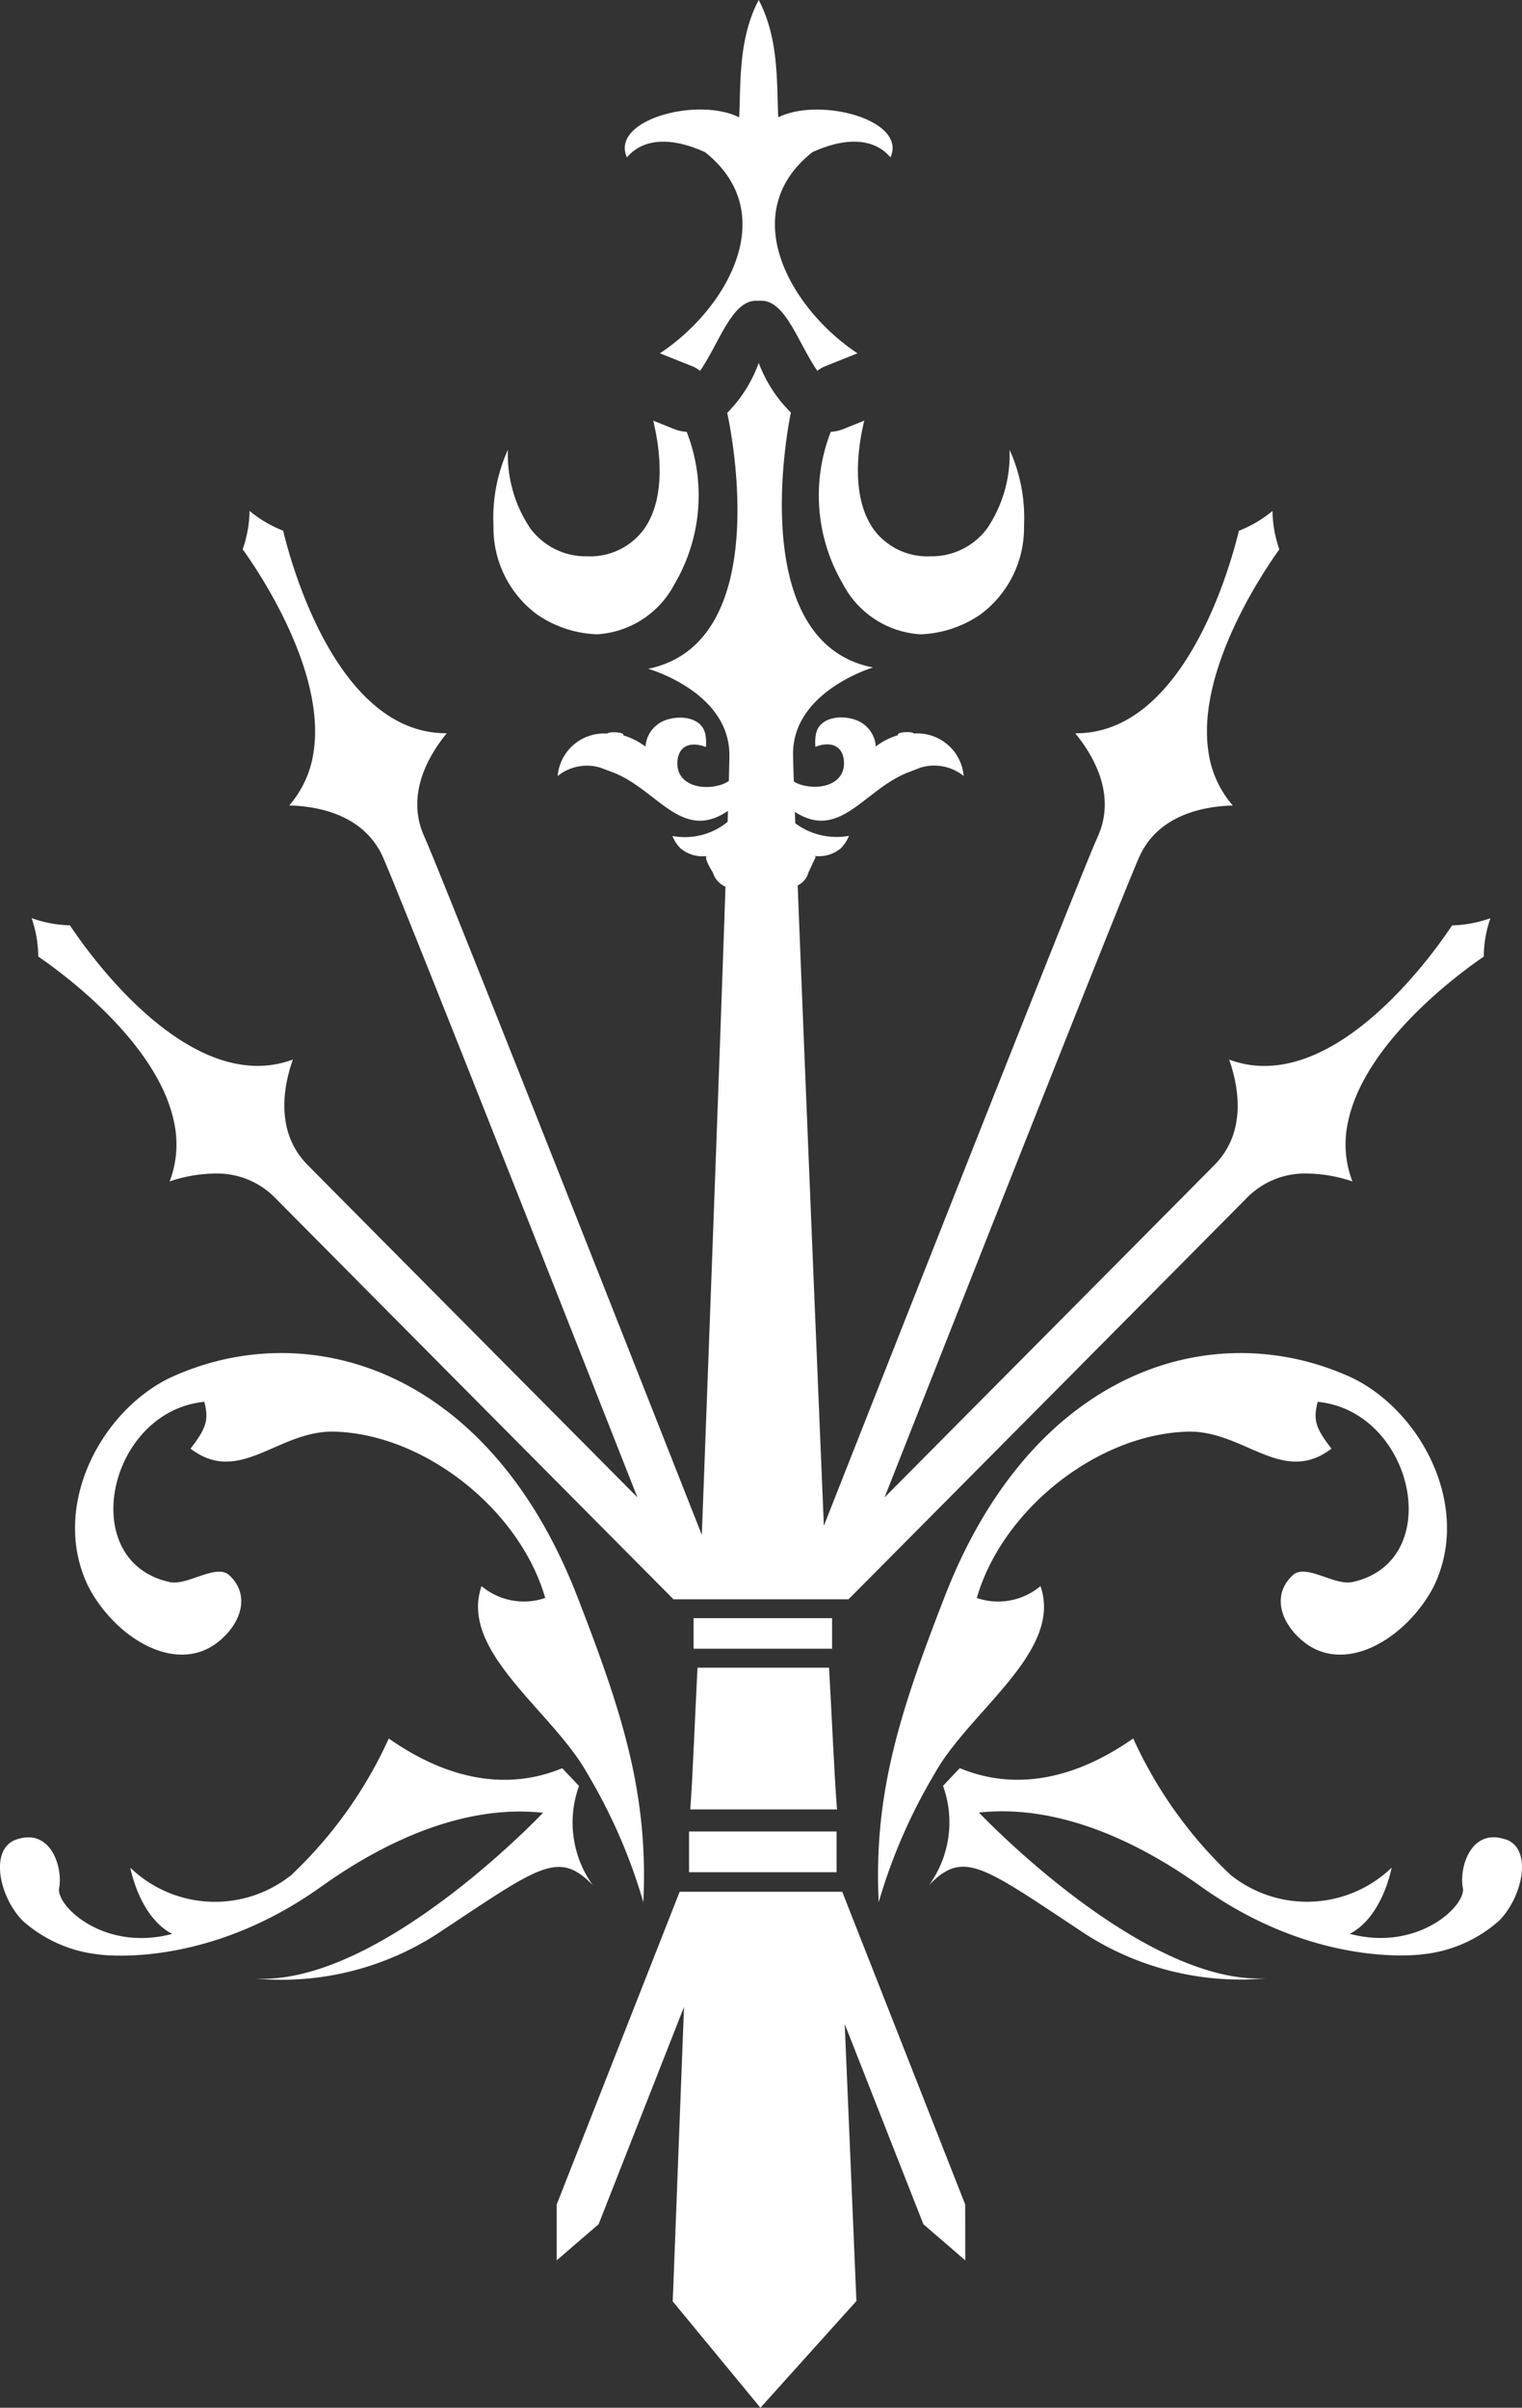
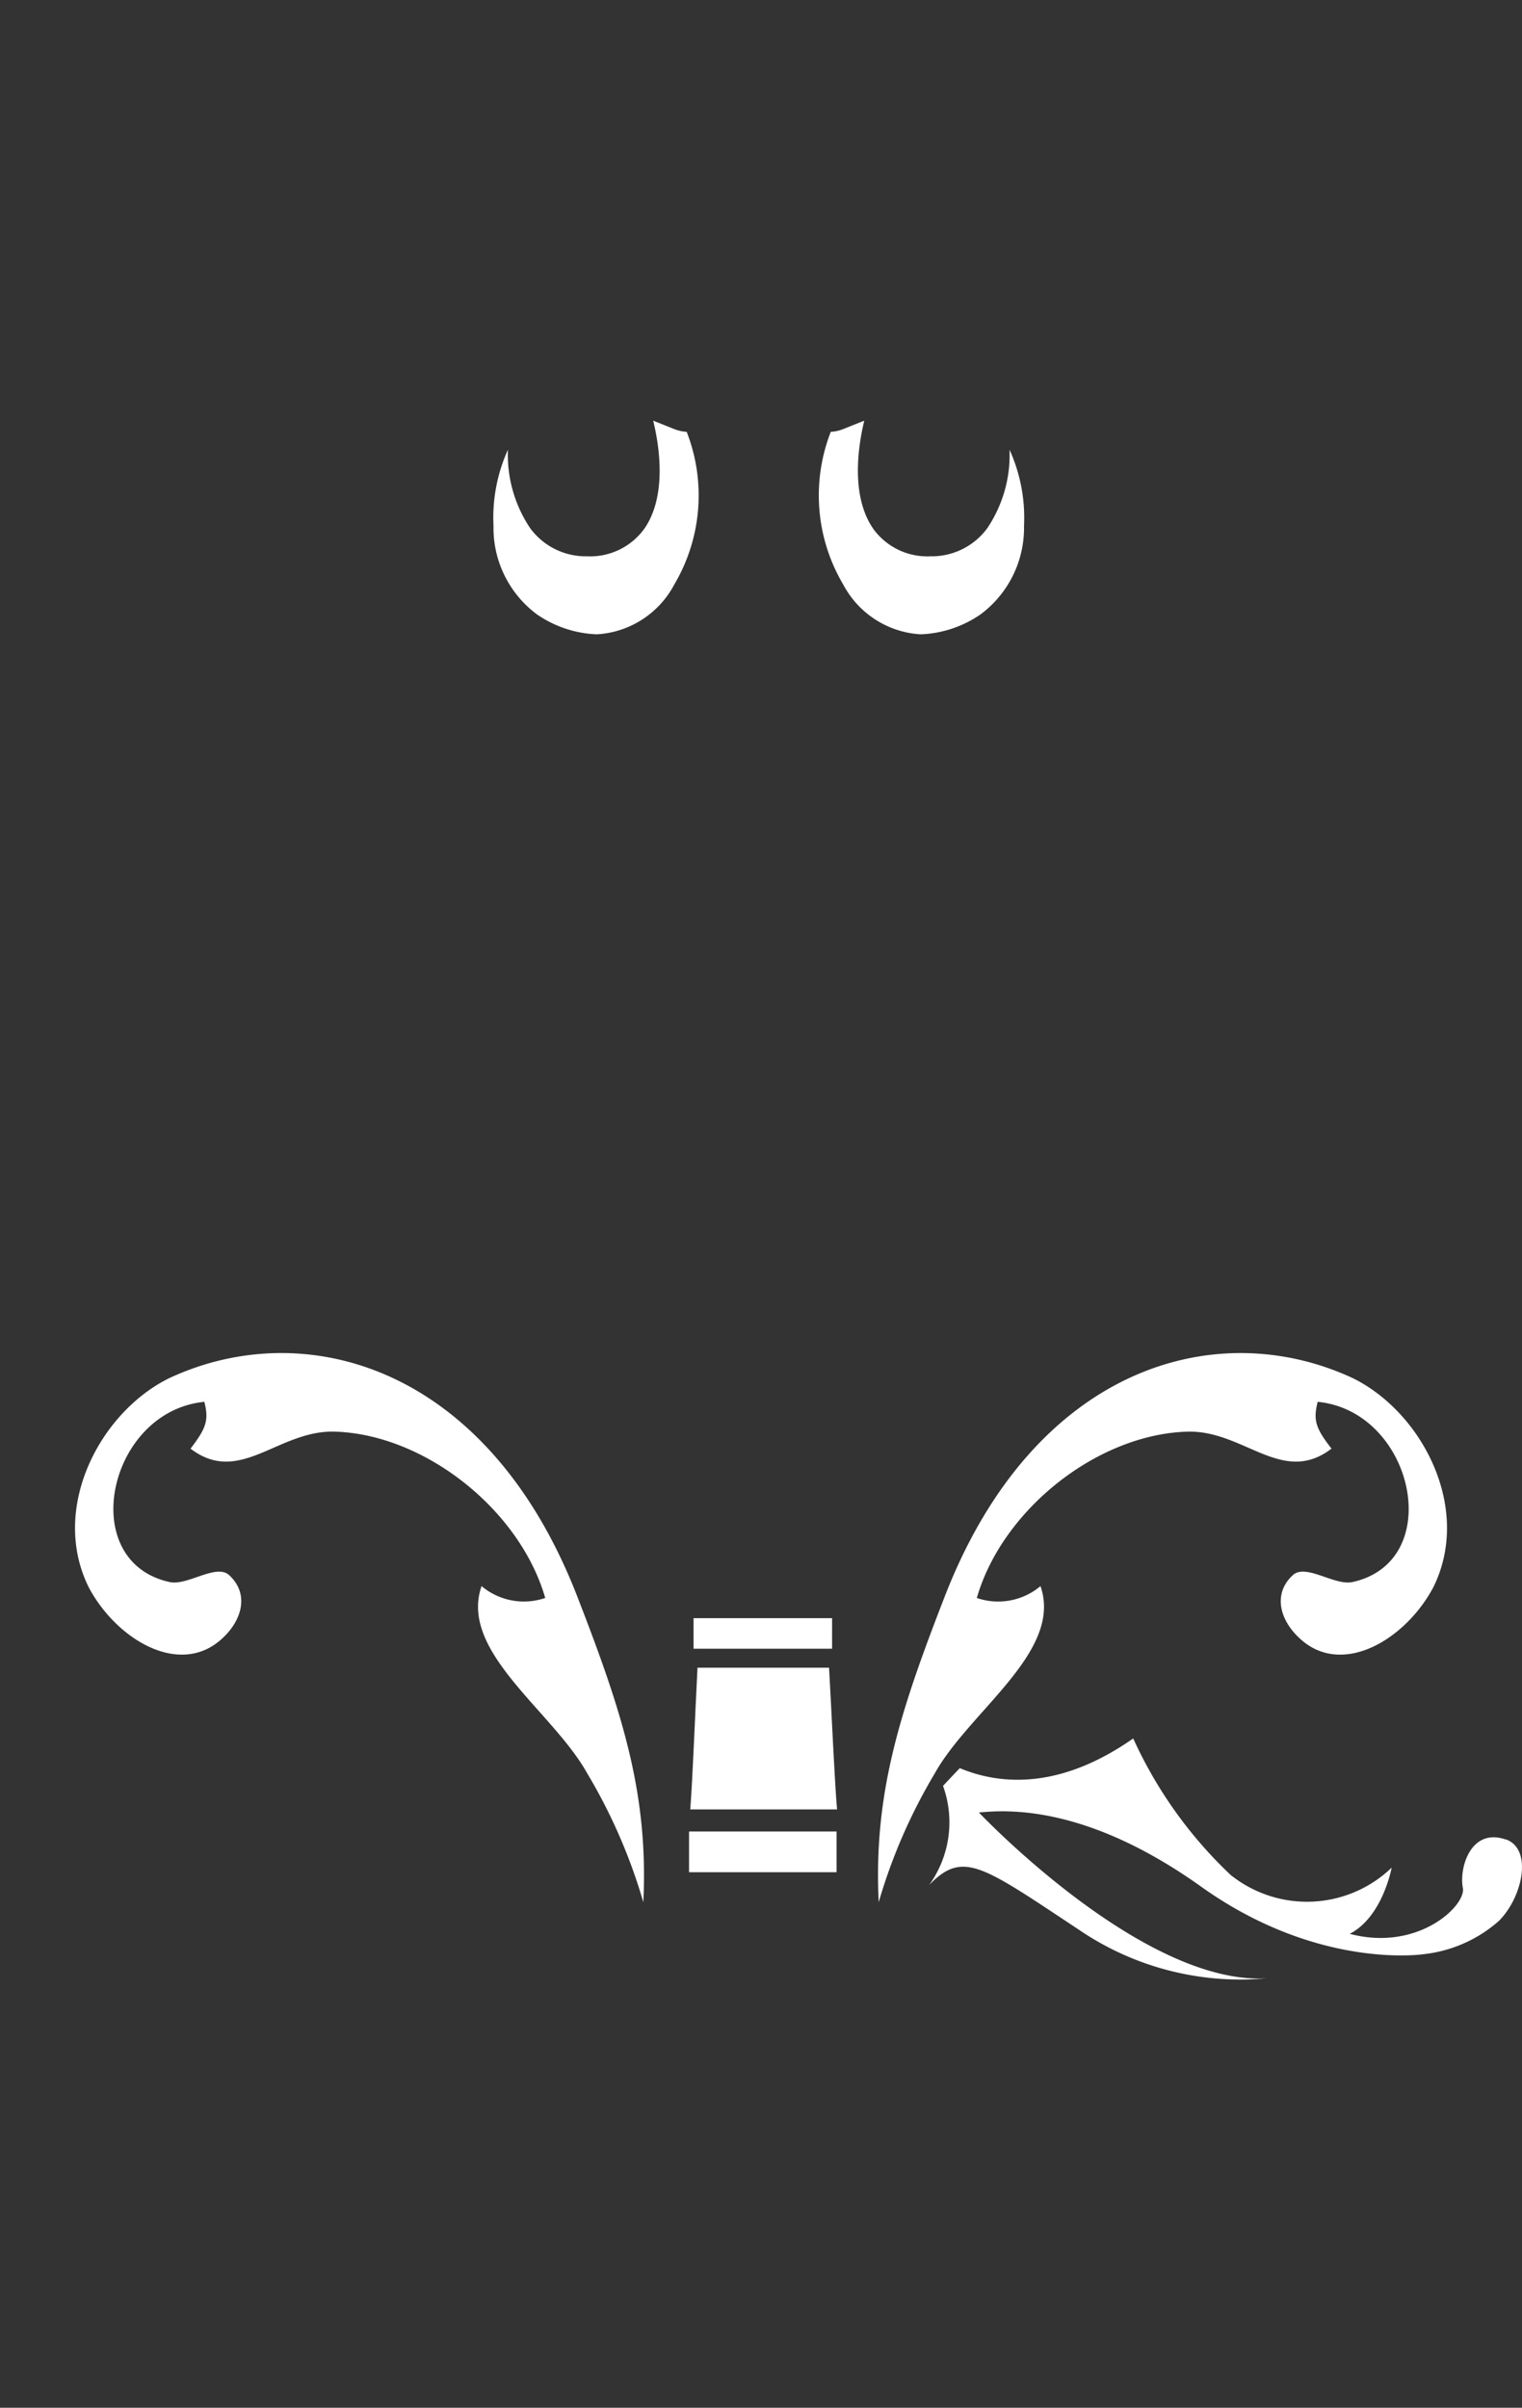
<svg xmlns="http://www.w3.org/2000/svg" width="87.193" height="137.89" viewBox="0 0 87.193 137.89">
  <rect x="0" y="0" width="87.193" height="137.89" fill="#333333" stroke="none" />
  <g id="グループ_76" data-name="グループ 76" transform="translate(535.453 -482.483)">
    <path id="パス_51" data-name="パス 51" d="M222.041,95.991h-7.535c-.143,2.744-.281,6.419-.415,8.116H222.5c-.146-1.7-.3-5.372-.458-8.116" transform="translate(-710 482)" fill="#fff" />
-     <path id="パス_52" data-name="パス 52" d="M214.94,9.2c4.434,3.521,1.2,9.021-2.587,11.517l1.889.757a1.568,1.568,0,0,1,.412.248c1.134-1.654,1.831-4.084,3.274-4.014h.169c1.441-.07,2.138,2.36,3.274,4.014a1.552,1.552,0,0,1,.412-.248l1.889-.757c-3.785-2.5-7.023-8-2.587-11.517,2.195-1,3.688-.656,4.475.3.969-2.134-4.008-3.486-6.428-2.3-.1-1.852.069-4.466-1.12-6.718-1.19,2.252-1.018,4.866-1.119,6.718-2.422-1.191-7.4.161-6.429,2.3.786-.954,2.279-1.3,4.476-.3" transform="translate(-710 482)" fill="#fff" />
-     <path id="パス_53" data-name="パス 53" d="M222.8,108.823h-9.316c-3.842,9.761-6.692,17.015-7.044,17.908l0,3.2,2.4-2.068c.409-1.039,2.27-5.776,4.893-12.443-.38,9.954-.646,16.861-.646,16.861l5.023,6.094,5.5-6.114s-.275-6.448-.67-15.861c2.418,6.148,4.117,10.475,4.506,11.463l2.4,2.07-.005-3.2c-.351-.893-3.2-8.147-7.043-17.908" transform="translate(-710 482)" fill="#fff" />
    <path id="パス_54" data-name="パス 54" d="M205.309,35.669a6.465,6.465,0,0,0,3.433,1.141,5.367,5.367,0,0,0,4.437-2.859,10.011,10.011,0,0,0,.707-8.737,2.286,2.286,0,0,1-.727-.164l-1.191-.476c.525,2.167.594,4.586-.494,6.168a3.823,3.823,0,0,1-3.294,1.6,3.948,3.948,0,0,1-3.259-1.609,7.549,7.549,0,0,1-1.276-4.493,9.432,9.432,0,0,0-.826,4.352,6.167,6.167,0,0,0,2.49,5.077" transform="translate(-710 482)" fill="#fff" />
    <path id="パス_55" data-name="パス 55" d="M224.559,30.742c-1.088-1.582-1.02-4-.5-6.168l-1.19.476a2.292,2.292,0,0,1-.728.164,10.011,10.011,0,0,0,.709,8.737,5.371,5.371,0,0,0,4.437,2.859,6.465,6.465,0,0,0,3.433-1.141,6.173,6.173,0,0,0,2.491-5.077,9.432,9.432,0,0,0-.828-4.352,7.542,7.542,0,0,1-1.276,4.493,3.948,3.948,0,0,1-3.258,1.609,3.823,3.823,0,0,1-3.294-1.6" transform="translate(-710 482)" fill="#fff" />
    <path id="パス_56" data-name="パス 56" d="M202.135,91.318c-1.307,3.749,4.065,7.148,6.058,10.732a31.5,31.5,0,0,1,3.209,7.37c.306-6.232-1.234-10.948-3.787-17.515-5.11-13.159-15.541-16.139-23.365-12.5-3.982,1.953-6.863,7.46-4.618,11.985,1.557,2.933,5.081,5.087,7.5,3.055,1.278-1.074,1.739-2.665.539-3.758-.741-.673-2.379.621-3.4.4-5.4-1.174-3.539-9.783,1.983-10.322.269,1.065.1,1.514-.791,2.681,2.821,2.149,5.011-1.063,8.252-.974,5.163.148,10.611,4.472,12.067,9.525a3.769,3.769,0,0,1-3.647-.679" transform="translate(-710 482)" fill="#fff" />
-     <path id="パス_57" data-name="パス 57" d="M184.518,64.751a5.94,5.94,0,0,1-.253,3.393,8.239,8.239,0,0,1,2.565-.452,4.655,4.655,0,0,1,3.449,1.36c1.824,1.846,15.492,15.612,22.852,23.023h10.025c7.36-7.411,21.029-21.177,22.853-23.023a4.651,4.651,0,0,1,3.448-1.36,8.258,8.258,0,0,1,2.567.452,5.931,5.931,0,0,1-.254-3.393c.943-4.593,6.5-8.614,7.779-9.483a6.94,6.94,0,0,1,.381-2.2,7.11,7.11,0,0,1-2.093.409h-.1c-.942,1.42-5.609,8.052-10.756,8.052a5.739,5.739,0,0,1-2.017-.364c.542,1.546,1.024,4.143-.835,6.027-1.533,1.553-11.419,11.507-18.906,19.044,7.072-17.93,13.9-35.163,14.606-36.712,1.1-2.4,3.715-2.867,5.344-2.91a5.922,5.922,0,0,1-1.4-3.1c-.686-4.639,3.165-10.318,4.066-11.57a6.872,6.872,0,0,1-.393-2.2,6.949,6.949,0,0,1-1.924,1.135c-.45,1.875-3.085,11.6-9.335,11.6h-.04c1.039,1.266,2.381,3.541,1.275,5.947-.728,1.593-8.233,20.558-15.677,39.435-.59-14.149-1.172-28.29-1.5-36.666a1.18,1.18,0,0,0,.621-.757l.408-.87s-.016-.028-.04-.063a1.963,1.963,0,0,0,1.48-.437,2.236,2.236,0,0,0,.47-.717,3.966,3.966,0,0,1-3.076-.718c-.007-.225-.016-.447-.024-.655,2.547,1.651,3.92-1.188,6.383-2.22l.849-.324a2.691,2.691,0,0,1,2.439.49,2.668,2.668,0,0,0-2.854-2.432c-.05-.13-1.005-.11-.908.094a4,4,0,0,0-1.272.645,1.725,1.725,0,0,0-.777-1.33c-.748-.507-2.391-.517-2.644.582a2.539,2.539,0,0,0-.038.773c.776-.311,1.551-.149,1.633.812.1,1.46-1.635,1.726-2.692,1.271a1.951,1.951,0,0,1-.179-.1c-.028-.8-.043-1.338-.044-1.56-.025-3.607,4.582-4.97,4.582-4.97-7.527-1.472-4.707-14.6-4.707-14.6a7.894,7.894,0,0,1-1.841-2.842,7.908,7.908,0,0,1-1.806,2.864s2.99,13.086-4.524,14.655c0,0,4.625,1.3,4.648,4.911,0,.218-.01.742-.031,1.512a1.9,1.9,0,0,1-.256.144c-1.057.454-2.792.188-2.69-1.274.08-.962.855-1.123,1.631-.813a2.392,2.392,0,0,0-.04-.77c-.25-1.1-1.9-1.089-2.642-.586a1.728,1.728,0,0,0-.777,1.331,4.071,4.071,0,0,0-1.273-.645c.1-.2-.857-.225-.908-.1h0a2.666,2.666,0,0,0-2.853,2.432,2.675,2.675,0,0,1,2.439-.485l.848.32c2.491,1.045,3.869,3.934,6.471,2.158-.006.2-.013.414-.02.627a3.849,3.849,0,0,1-3.163.809,2.143,2.143,0,0,0,.469.717,1.968,1.968,0,0,0,1.477.436c-.12.185.368.933.368.933a1.3,1.3,0,0,0,.727.821c-.289,8.484-.819,22.834-1.356,37.122C207.243,69.34,199.6,50.03,198.867,48.422c-1.106-2.406.235-4.681,1.275-5.947h-.04c-6.252,0-8.885-9.721-9.334-11.6a6.92,6.92,0,0,1-1.924-1.135,6.957,6.957,0,0,1-.394,2.2c.9,1.252,4.752,6.931,4.067,11.57a5.939,5.939,0,0,1-1.4,3.1c1.629.043,4.243.51,5.344,2.91.711,1.549,7.533,18.782,14.6,36.712-7.486-7.538-17.371-17.491-18.9-19.044-1.861-1.884-1.379-4.481-.836-6.027a5.746,5.746,0,0,1-2.019.364c-5.144,0-9.814-6.632-10.755-8.052h-.1a7.116,7.116,0,0,1-2.093-.409,6.94,6.94,0,0,1,.381,2.2c1.275.869,6.836,4.89,7.779,9.483" transform="translate(-710 482)" fill="#fff" />
-     <path id="パス_58" data-name="パス 58" d="M207.715,102.762c-.32-.338-.639-.678-.962-1.015-2.248.938-5.676,1.277-9.933-1.7a24.949,24.949,0,0,1-5.58,7.814v0a7,7,0,0,1-9.227-.414s.511,2.816,2.4,3.789c-3.919,1.041-6.675-1.625-6.479-2.631.222-1.141-.456-3.475-2.468-2.766-1.527.537-.987,3.27.4,4.662a7.784,7.784,0,0,0,4.3,1.908s6.039.932,12.762-3.865,11.3-4.371,12.733-4.249c0,0-9.359,9.9-16.486,9.5a16.435,16.435,0,0,0,10.79-2.808c5.524-3.656,6.6-4.542,8.542-2.54a6.141,6.141,0,0,1-.791-5.676" transform="translate(-710 482)" fill="#fff" />
    <path id="パス_59" data-name="パス 59" d="M252.016,91.087c-1.019.219-2.659-1.075-3.4-.4-1.2,1.094-.739,2.685.541,3.759,2.415,2.032,5.939-.122,7.5-3.055,2.245-4.526-.635-10.033-4.618-11.986-7.824-3.637-18.257-.658-23.366,12.5-2.554,6.567-4.094,11.283-3.786,17.515a31.49,31.49,0,0,1,3.208-7.369c1.992-3.584,7.366-6.984,6.059-10.732a3.768,3.768,0,0,1-3.647.679c1.455-5.053,6.9-9.377,12.067-9.525,3.241-.089,5.431,3.123,8.252.973-.9-1.167-1.061-1.615-.791-2.681,5.522.54,7.386,9.149,1.983,10.323" transform="translate(-710 482)" fill="#fff" />
    <path id="パス_60" data-name="パス 60" d="M260.819,105.835c-2.013-.709-2.691,1.625-2.468,2.766.2,1.006-2.56,3.672-6.479,2.631,1.891-.973,2.4-3.789,2.4-3.789a7,7,0,0,1-9.227.414v0a24.934,24.934,0,0,1-5.578-7.814c-4.259,2.979-7.686,2.64-9.935,1.7-.323.337-.642.677-.961,1.015a6.139,6.139,0,0,1-.793,5.676c1.942-2,3.019-1.116,8.543,2.54a16.444,16.444,0,0,0,10.79,2.808c-7.127.407-16.485-9.5-16.485-9.5,1.432-.122,6.007-.551,12.733,4.249s12.762,3.865,12.762,3.865a7.782,7.782,0,0,0,4.3-1.908c1.382-1.392,1.924-4.125.4-4.662" transform="translate(-710 482)" fill="#fff" />
    <rect id="長方形_72" data-name="長方形 72" width="7.935" height="1.749" transform="translate(-495.719 575.155)" fill="#fff" />
    <rect id="長方形_73" data-name="長方形 73" width="8.453" height="2.332" transform="translate(-495.979 587.372)" fill="#fff" />
  </g>
</svg>